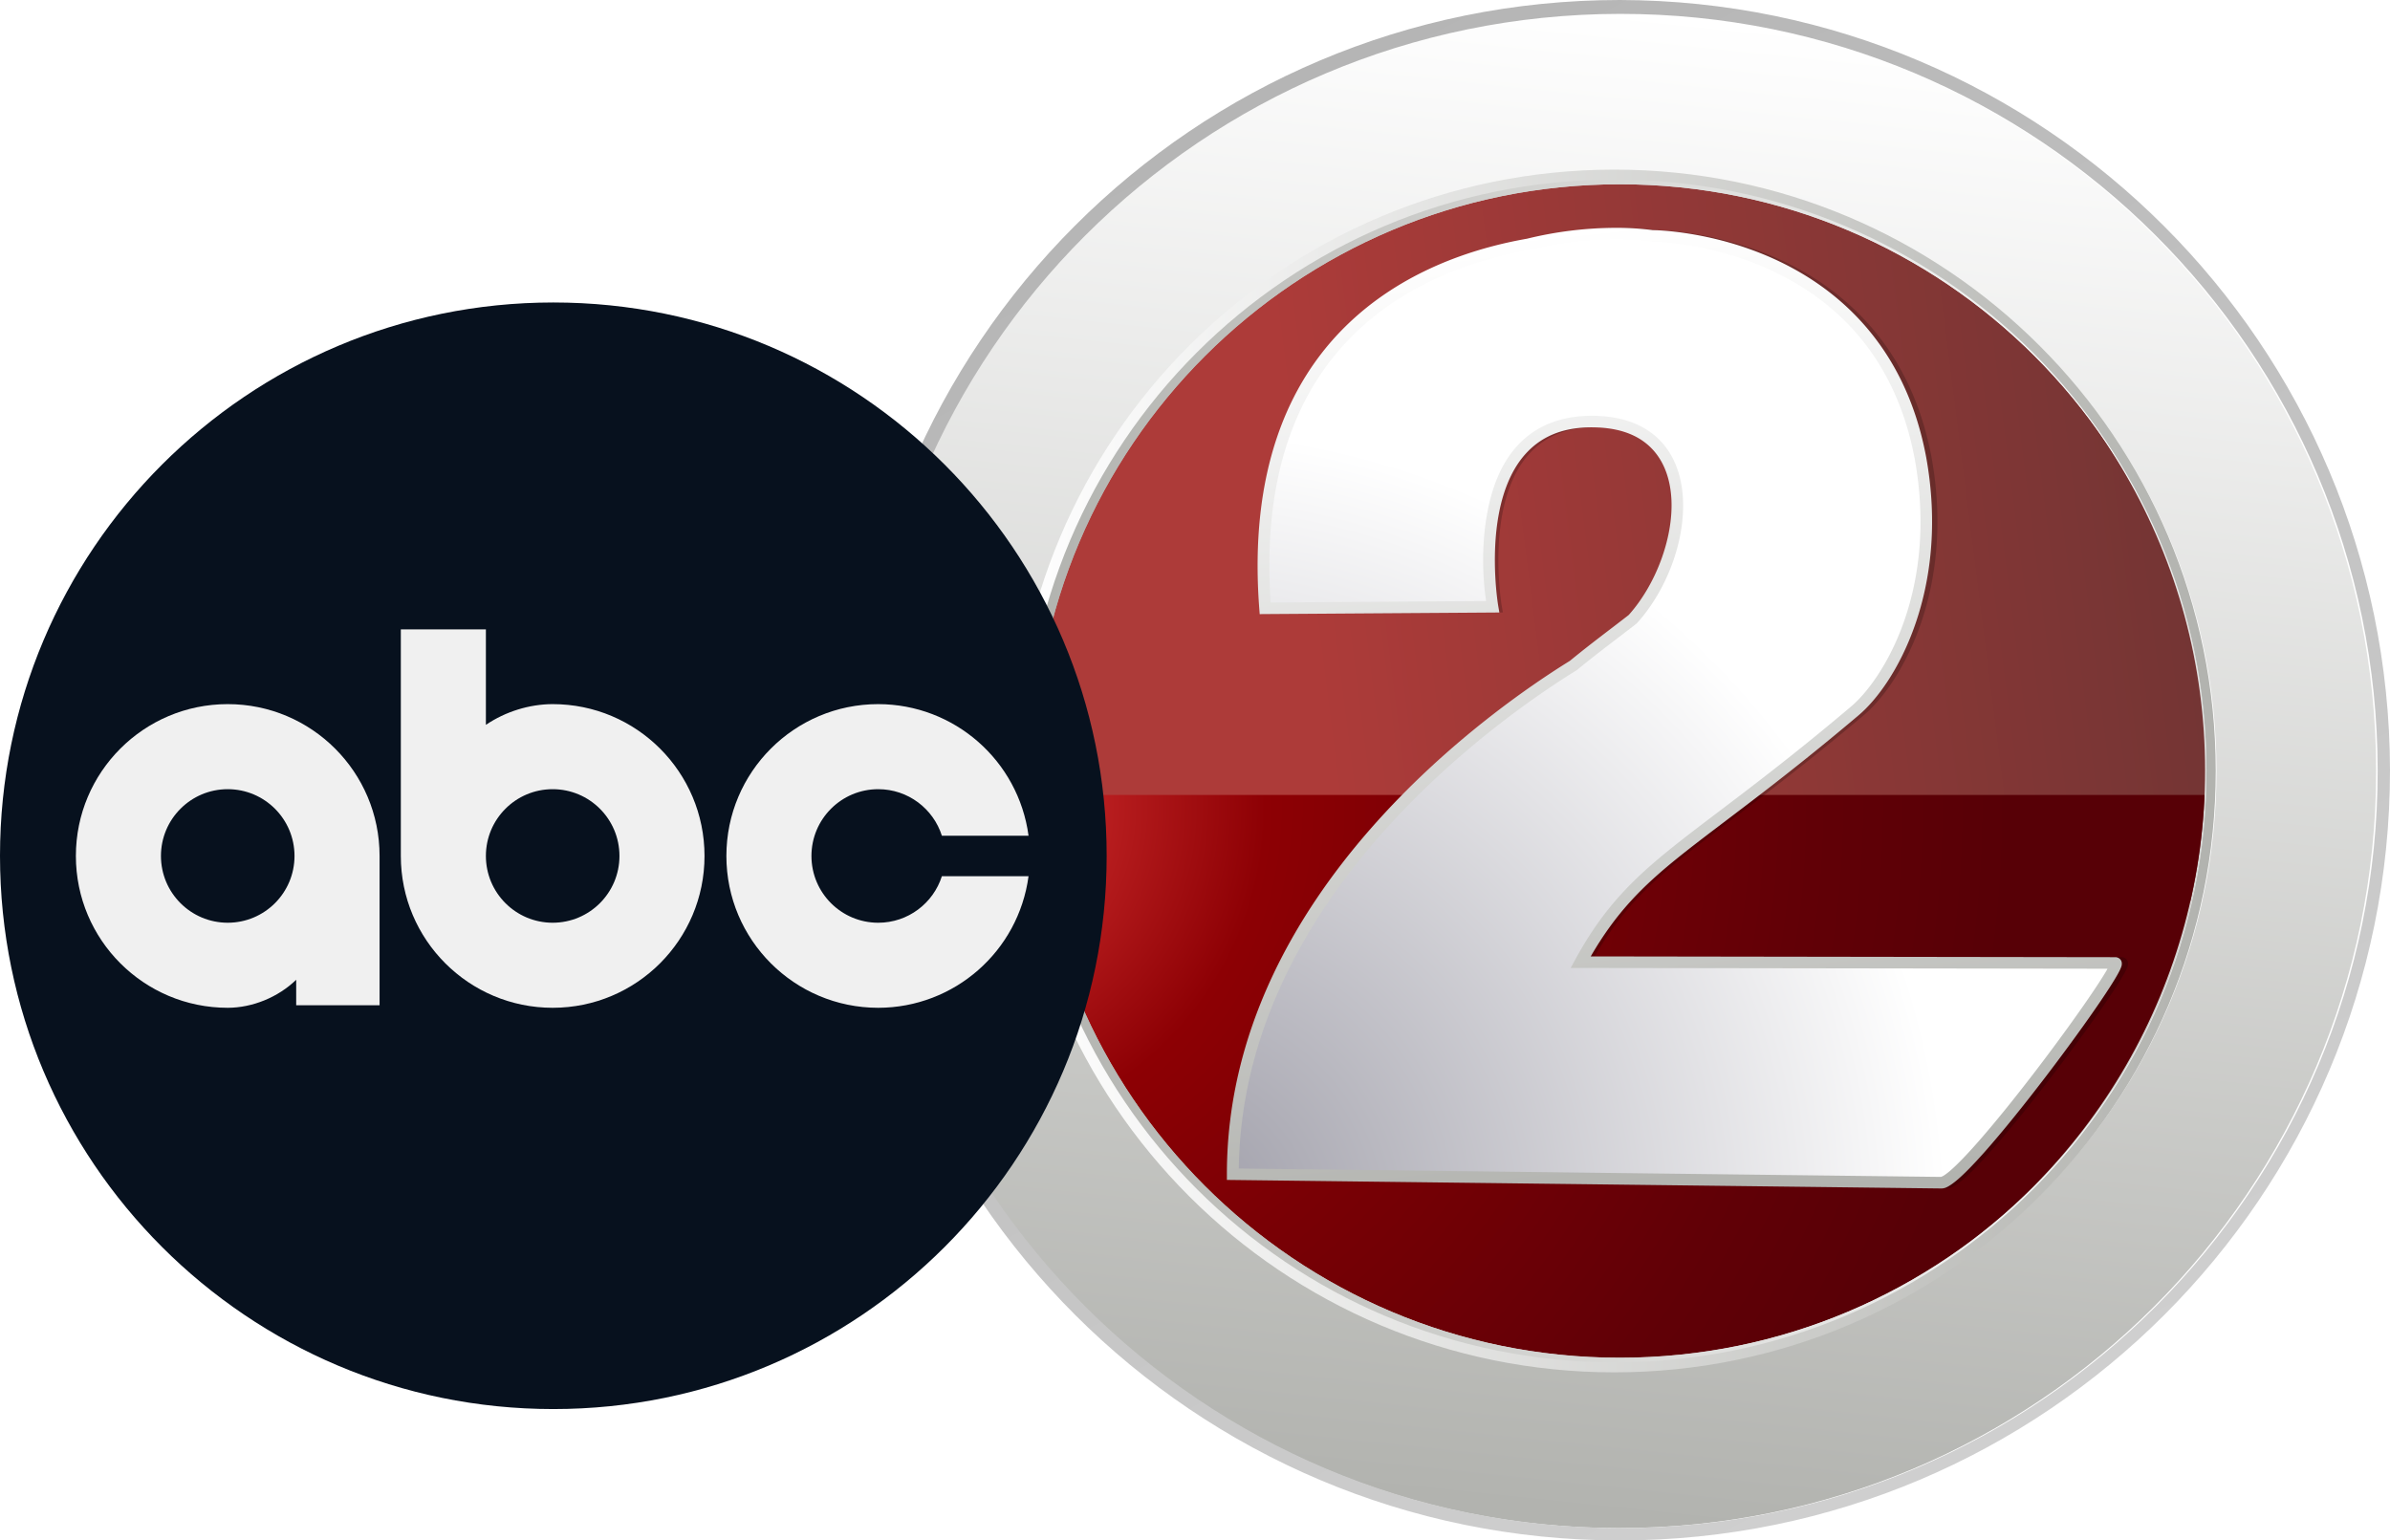
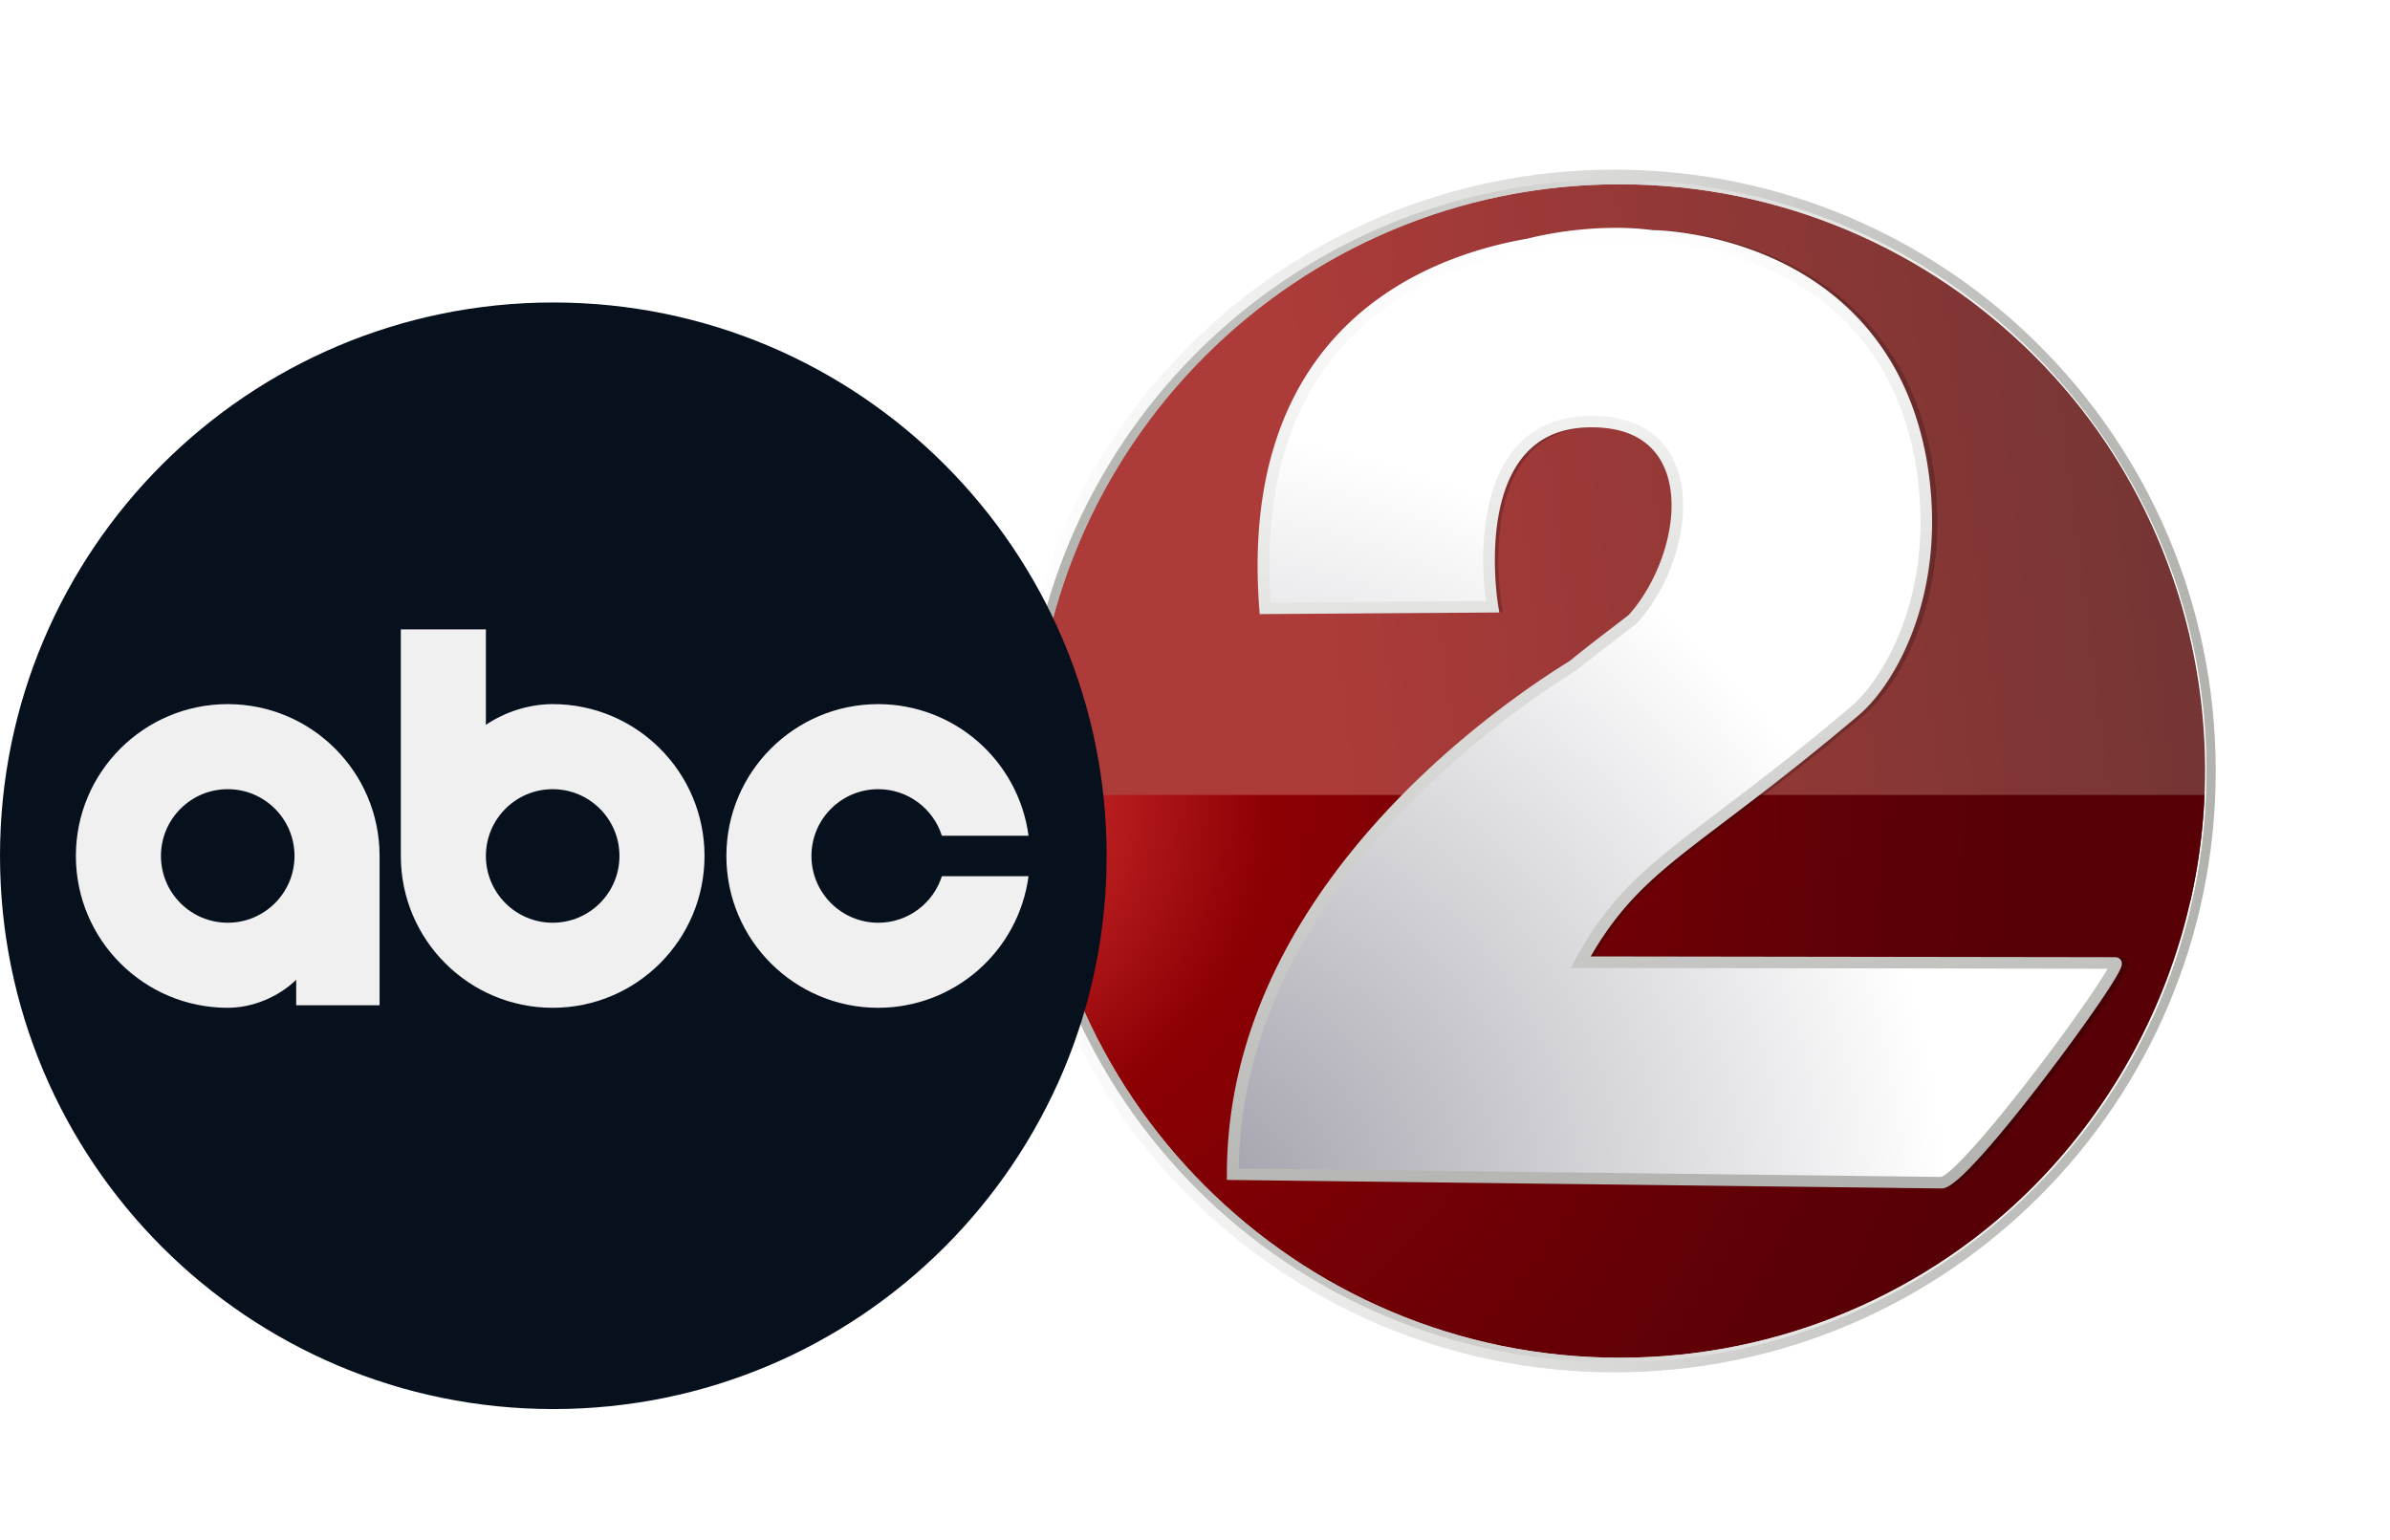
<svg xmlns="http://www.w3.org/2000/svg" xmlns:ns1="http://sodipodi.sourceforge.net/DTD/sodipodi-0.dtd" xmlns:ns2="http://www.inkscape.org/namespaces/inkscape" xmlns:xlink="http://www.w3.org/1999/xlink" width="1424.5" height="918.2" version="1.1" viewBox="0 0 1424.5 918.2" id="svg45552" ns1:docname="WBAY_2_2021.svg" ns2:version="1.1.1 (3bf5ae0, 2021-09-20)">
  <ns1:namedview id="namedview45554" pagecolor="#505050" bordercolor="#eeeeee" borderopacity="1" ns2:pageshadow="0" ns2:pageopacity="0" ns2:pagecheckerboard="0" showgrid="false" ns2:zoom="0.88238198" ns2:cx="887.93745" ns2:cy="345.65529" ns2:window-width="1366" ns2:window-height="703" ns2:window-x="0" ns2:window-y="0" ns2:window-maximized="1" ns2:current-layer="svg45552" />
  <defs id="defs45493">
    <linearGradient id="a" x1="99.295" x2="119.821" y1="55.907" y2="251.247" gradientTransform="matrix(4.596,0,0,-4.596,461.456,1165.337)" gradientUnits="userSpaceOnUse">
      <stop stop-color="#b2b3af" offset=".01" id="stop45460" />
      <stop stop-color="#fff" offset="1" id="stop45462" />
    </linearGradient>
    <linearGradient id="b" x1="64.268" x2="154.987" y1="242.694" y2="64.628" gradientTransform="matrix(4.596,0,0,-4.596,461.456,1165.337)" gradientUnits="userSpaceOnUse">
      <stop stop-color="#b5b5b5" offset="0" id="stop45465" />
      <stop stop-color="#cfcfcf" offset=".99" id="stop45467" />
    </linearGradient>
    <linearGradient id="h" x1="32.238" x2="187.048" y1="153.577" y2="153.577" gradientTransform="matrix(4.596,0,0,-4.596,461.456,1165.337)" gradientUnits="userSpaceOnUse">
      <stop stop-color="#b2b3af" offset=".01" id="stop45470" />
      <stop stop-color="#fff" offset="1" id="stop45472" />
    </linearGradient>
    <linearGradient id="i" x1="30.958" x2="186.958" y1="153.577" y2="153.577" gradientTransform="matrix(4.596,0,0,-4.596,461.456,1165.337)" gradientUnits="userSpaceOnUse">
      <stop stop-color="#fff" offset="0" id="stop45475" />
      <stop stop-color="#b2b3af" offset=".99" id="stop45477" />
    </linearGradient>
    <linearGradient id="l" x1="105.258" x2="118.696" y1="223.873" y2="95.987" gradientTransform="matrix(4.596,0,0,-4.596,461.456,1165.337)" gradientUnits="userSpaceOnUse">
      <stop stop-color="#fff" offset="0" id="stop45480" />
      <stop stop-color="#b2b3af" offset=".99" id="stop45482" />
    </linearGradient>
    <radialGradient id="k" cx="-95.111" cy="62.87" r="129.82" gradientTransform="matrix(6.618,0,0,-6.756,1326.163,1154.538)" gradientUnits="userSpaceOnUse">
      <stop stop-color="#9d9ca7" offset="0" id="stop45485" />
      <stop stop-color="#fff" offset=".54" id="stop45487" />
    </radialGradient>
    <filter id="j" x="-0.03" y="-0.028" width="1.061" height="1.057" color-interpolation-filters="sRGB">
      <feGaussianBlur stdDeviation="1.474" id="feGaussianBlur45490" />
    </filter>
  </defs>
  <defs id="defs45496">
    <circle id="c" cx="108.958" cy="104.323" r="76.6" />
  </defs>
  <clipPath id="d">
    <use width="100%" height="100%" overflow="visible" xlink:href="#c" id="use45498" />
  </clipPath>
  <linearGradient id="e" x1="183.29" x2="22.31" y1="192.063" y2="171.683" clip-path="url(#d)" gradientTransform="matrix(1,0,0,-1,0,258)" gradientUnits="userSpaceOnUse">
    <stop stop-color="#733534" offset="0" id="stop45501" />
    <stop stop-color="#ad3b39" offset=".71" id="stop45503" />
  </linearGradient>
  <radialGradient id="f" cx="-148.353" cy="105.807" r="141.46" clip-path="url(#d)" gradientTransform="matrix(1.52,0,0,-1.52,246.28,269.9)" gradientUnits="userSpaceOnUse">
    <stop stop-color="#e53c3b" offset="0" id="stop45506" />
    <stop stop-color="#8d0004" offset=".2" id="stop45508" />
    <stop stop-color="#7a0005" offset=".32" id="stop45510" />
    <stop stop-color="#610006" offset=".53" id="stop45512" />
    <stop stop-color="#570006" offset=".65" id="stop45514" />
  </radialGradient>
  <linearGradient id="g" x1="32.238" x2="187.048" y1="153.577" y2="153.577" clip-path="url(#d)" gradientTransform="matrix(1,0,0,-1,0,258)" gradientUnits="userSpaceOnUse">
    <stop stop-color="#b2b3af" offset=".01" id="stop45517" />
    <stop stop-color="#fff" offset="1" id="stop45519" />
  </linearGradient>
-   <path d="M 965.4,8.272 C 716.162,8.019 513.906,209.862 513.653,459.1 513.4,708.338 715.243,910.594 964.481,910.847 1213.718,911.1 1415.975,709.257 1416.228,460.019 V 459.1 C 1415.975,210.221 1214.279,8.525 965.4,8.272 Z" fill="url(#a)" id="path45522" style="stroke:none" />
-   <path d="m965.4 8.272c249.238-0.253 451.494 201.59 451.747 450.828 0.253 249.238-201.59 451.494-450.828 451.747-249.238 0.253-451.494-201.59-451.747-450.828v-0.919c0.253-248.879 201.949-450.575 450.828-450.828m0-8.272c-253.553 0-459.1 205.547-459.1 459.1s205.547 459.1 459.1 459.1 459.1-205.547 459.1-459.1c-0.505-253.346-205.754-458.594-459.1-459.1z" fill="url(#b)" id="path45524" style="stroke:none" />
  <path transform="matrix(4.596,0,0,4.596,461.456,-20.326)" d="m59.458 24.223h97.9l46.5 96.5-187.4 5.2z" clip-path="url(#d)" fill="url(#e)" id="path45526" style="stroke:none" />
  <path transform="matrix(4.596,0,0,4.596,461.456,-20.326)" d="m11.558 107.523h203l-67.9 83.4h-73.6z" clip-path="url(#d)" fill="url(#f)" id="path45528" style="stroke:none" />
  <path transform="matrix(4.596,0,0,4.596,461.456,-20.326)" d="m109.658 28.323c42.03 0 76.1 34.071 76.1 76.1 0 42.03-34.071 76.1-76.1 76.1s-76.1-34.071-76.1-76.1v-0.1c0.055-41.99 34.11-76 76.1-76m0-1.4c-42.802-0.055-77.544 34.598-77.6 77.4-0.055 42.802 34.598 77.545 77.4 77.6s77.545-34.598 77.6-77.4v-0.2c-0.055-42.724-34.676-77.345-77.4-77.4z" clip-path="url(#d)" fill="url(#g)" id="path45530" style="stroke:none" />
  <path d="m965.4 109.835c193.148 0 349.725 156.577 349.725 349.725s-156.577 349.725-349.725 349.725c-193.148 0-349.725-156.577-349.725-349.725v-0.46c0.253-192.969 156.756-349.265 349.725-349.265m0-6.434c-196.701-0.253-356.365 158.998-356.618 355.699s158.998 356.365 355.699 356.618c196.701 0.253 356.365-158.998 356.618-355.699v-0.919c-0.253-196.342-159.357-355.446-355.699-355.699z" fill="url(#h)" id="path45532" style="stroke:none" />
  <path d="m962.183 107.077c194.669-0.253 352.689 157.353 352.942 352.023 0.253 194.669-157.353 352.689-352.023 352.942-194.669 0.253-352.689-157.353-352.942-352.023v-0.919c0-194.417 157.606-352.023 352.023-352.023m0-5.974c-197.969 0-358.456 160.487-358.456 358.456s160.487 358.456 358.456 358.456c197.969 0 358.456-160.487 358.456-358.456v-0.46c-0.253-197.794-160.662-357.997-358.456-357.997z" fill="url(#i)" id="path45534" style="stroke:none" />
  <path class="st8" transform="matrix(4.615,0,0,4.595,460.353,-20.276)" d="m109.556 33.973a48.85 48.85 0 0 0-11.627 1.412l-0.01 2e-3c-6.943 1.217-16.287 4.203-23.588 11.428-7.305 7.227-12.484 18.7-11.121 36.566l0.053 0.697 31.084-0.21-0.15-0.872s-1.043-6.13 0.11-12.066c0.577-2.968 1.7-5.855 3.698-7.914 1.997-2.059 4.86-3.359 9.215-3.143 3.323 0.168 5.569 1.268 7.06 2.91 1.492 1.643 2.248 3.881 2.379 6.405 0.261 5.034-2.048 11.114-5.537 15.002-2.267 1.771-4.843 3.657-7.63 5.947l-0.013 8e-3c-4.916 3.046-15.948 10.49-25.824 21.76-9.912 11.31-18.648 26.48-18.648 44.818v0.742l92.644 1.11h6e-3c0.481 0 0.81-0.199 1.188-0.442 0.377-0.244 0.783-0.57 1.234-0.977 0.902-0.812 1.979-1.939 3.176-3.287 2.395-2.696 5.26-6.27 7.986-9.842 2.727-3.572 5.31-7.14 7.133-9.83 0.911-1.344 1.631-2.466 2.094-3.279 0.231-0.406 0.399-0.725 0.506-1.016 0.053-0.145 0.108-0.267 0.101-0.517a0.806 0.806 0 0 0-0.185-0.514 0.896 0.896 0 0 0-0.631-0.297l-68.063-0.1c3.236-5.58 6.562-8.995 11.532-12.978 5.315-4.26 12.492-9.231 23.214-18.3 2.397-2.024 5.334-6.036 7.325-11.739 1.99-5.703 3.003-13.089 1.43-21.767v-2e-3l-3e-3 -4e-3c-2.745-14.592-11.647-22.025-19.802-25.707-8.156-3.683-15.631-3.704-15.631-3.704a36.658 36.658 0 0 0-4.703-0.3z" filter="url(#j)" opacity=".45" style="mix-blend-mode:normal;stroke:none;fill:black" id="path45536" />
  <path class="st8" d="m941.962 573.53c32.169-58.824 65.257-66.636 163.603-149.816 20.68-17.463 53.309-72.151 39.062-150.736-24.816-131.894-159.467-132.353-159.467-132.353a164.982 164.982 0 0 0-21.599-1.379 221.039 221.039 0 0 0-52.849 6.434c-62.96 11.029-169.118 54.228-156.71 216.912l135.57-0.919s-19.761-114.43 63.419-110.294c63.879 3.217 53.769 80.423 20.221 117.647-10.57 8.272-22.518 17.004-35.386 27.574-44.577 27.574-203.125 136.949-203.125 303.309l422.335 5.055c14.246 0 110.294-130.974 103.861-130.974z" fill="url(#k)" id="path45538" style="stroke:none" />
  <path d="m963.553 135.8a224.495 224.495 0 0 0-53.433 6.489c-0.014 0-0.032 0-0.046 9e-3 -31.907 5.593-74.848 19.311-108.401 52.514-33.571 33.217-57.371 85.938-51.108 168.047l0.244 3.203 142.85-0.97-0.689-4.003s-4.793-28.171 0.506-55.455c2.652-13.635 7.813-26.907 16.995-36.37 9.177-9.458 22.335-15.432 42.348-14.439 15.271 0.767 25.593 5.823 32.445 13.373 6.857 7.551 10.331 17.836 10.937 29.43 1.195 23.139-9.421 51.08-25.45 68.943-10.418 8.143-22.252 16.811-35.064 27.335l-0.046 0.032c-22.601 13.998-73.3 48.217-118.681 100-45.556 51.976-85.703 121.691-85.703 205.965v3.415l425.759 5.097h0.018c2.211 0 3.723-0.91 5.46-2.027 1.728-1.121 3.598-2.619 5.671-4.49 4.145-3.732 9.09-8.915 14.596-15.106 11.002-12.39 24.173-28.814 36.7-45.23s24.403-32.813 32.78-45.175c4.187-6.181 7.491-11.333 9.623-15.074 1.057-1.866 1.829-3.327 2.321-4.665 0.248-0.666 0.501-1.227 0.469-2.376a3.704 3.704 0 0 0-0.855-2.362 4.118 4.118 0 0 0-2.895-1.365l-312.79-0.46c14.871-25.643 30.152-41.337 52.992-59.642 24.43-19.577 57.408-42.427 106.687-84.099 11.011-9.301 24.513-27.739 33.658-53.952 9.145-26.204 13.801-60.147 6.572-100.032v-9e-3l-0.01-0.018c-12.615-67.059-53.525-101.213-91.007-118.139-37.477-16.921-71.829-17.017-71.829-17.017a168.465 168.465 0 0 0-21.618-1.379zm9e-3 6.893h9e-3a161.535 161.535 0 0 1 21.144 1.351l0.216 0.028h0.216s32.973 0.129 69.026 16.406c36.043 16.278 74.858 48.3 87.064 113.116 7.013 38.695 2.482 71.383-6.296 96.535-8.778 25.147-21.935 42.79-31.599 50.956-49.067 41.498-81.806 64.155-106.553 83.985-24.743 19.83-41.553 37.013-57.849 66.806l-2.78 5.087 5.8 9e-3 314.155 0.46c-0.115 0.216-0.11 0.257-0.239 0.487-1.948 3.424-5.207 8.502-9.343 14.6-8.272 12.201-20.083 28.543-32.546 44.871-12.459 16.328-25.57 32.647-36.379 44.816-5.404 6.085-10.248 11.135-14.058 14.568a41.121 41.121 0 0 1-4.802 3.824c-1.236 0.8-2.142 0.924-1.714 0.924l-418.681-5.018c1.08-80.538 39.559-147.555 83.787-198.024 44.871-51.19 95.395-85.271 117.505-98.939l0.198-0.129 0.179-0.142c12.776-10.496 24.683-19.2 35.317-27.523l0.234-0.184 0.207-0.23c17.454-19.361 28.631-48.534 27.302-74.058-0.662-12.762-4.54-24.706-12.707-33.704-8.166-8.994-20.542-14.789-37.206-15.625-21.576-1.075-37.142 5.694-47.652 16.526-10.51 10.827-15.993 25.4-18.805 39.848-4.995 25.712-1.76 48.548-0.933 53.939l-128.447 0.873c-5.257-78.631 17.491-128.042 49.191-159.412 32.146-31.811 73.732-45.202 104.78-50.643l0.119-0.018 0.115-0.028a217.592 217.592 0 0 1 52.027-6.337z" fill="url(#l)" solid-color="black" style="-inkscape-stroke:none;stroke:none" id="path45540" />
  <path d="M 329.797,180.3 C 147.655,180.3 0,327.958 0,510.103 0,692.242 147.655,839.9 329.797,839.9 511.942,839.9 659.6,692.242 659.6,510.103 659.6,327.958 511.942,180.3 329.797,180.3" fill="#07111e" id="path45542" style="stroke:none" />
  <path d="m 226.237,599.184 v -88.975 c 0,-49.984 -40.521,-90.503 -90.506,-90.503 -49.982,3.5e-4 -90.503,40.518 -90.503,90.503 -6.7e-4,49.984 40.518,90.503 90.503,90.505 14.749,-0.021 30.041,-6.284 40.808,-16.705 v 15.175 z M 135.732,550.012 c -21.983,-2.8e-4 -39.803,-17.821 -39.803,-39.803 6.8e-4,-21.982 17.82,-39.8 39.803,-39.803 21.982,2.9e-4 39.8,17.82 39.803,39.803 6.7e-4,21.983 -17.82,39.803 -39.803,39.803 z" id="path45544" style="fill:#f0f0f0;stroke:none" />
  <path d="m 238.901,375.167 v 135.045 c 6.7e-4,49.984 40.521,90.503 90.505,90.503 49.982,-3.4e-4 90.503,-40.518 90.503,-90.503 6.7e-4,-49.984 -40.518,-90.503 -90.503,-90.505 -13.802,0.021 -28.086,4.416 -39.803,12.349 v -56.89 z m 90.505,95.242 c 21.983,2.8e-4 39.803,17.821 39.803,39.803 0,21.982 -17.82,39.8 -39.803,39.803 -21.982,-3.4e-4 -39.8,-17.82 -39.803,-39.803 -6.7e-4,-21.983 17.82,-39.803 39.803,-39.803 z" id="path45546" style="fill:#f0f0f0;stroke:none" />
  <path d="m 523.449,419.707 c -49.983,1.4e-4 -90.502,40.519 -90.503,90.503 -0.002,49.984 40.518,90.505 90.503,90.506 45.282,-0.053 83.555,-33.564 89.59,-78.442 h -51.653 c -5.11,16.084 -20.159,27.742 -37.936,27.742 -21.982,-2.7e-4 -39.801,-17.82 -39.803,-39.803 -5e-4,-21.983 17.819,-39.803 39.803,-39.803 17.777,2.8e-4 32.828,11.656 37.936,27.742 h 51.656 c -6.035,-44.879 -44.31,-78.393 -89.593,-78.444 z" id="path45548" style="fill:#f0f0f0;stroke:none" />
</svg>